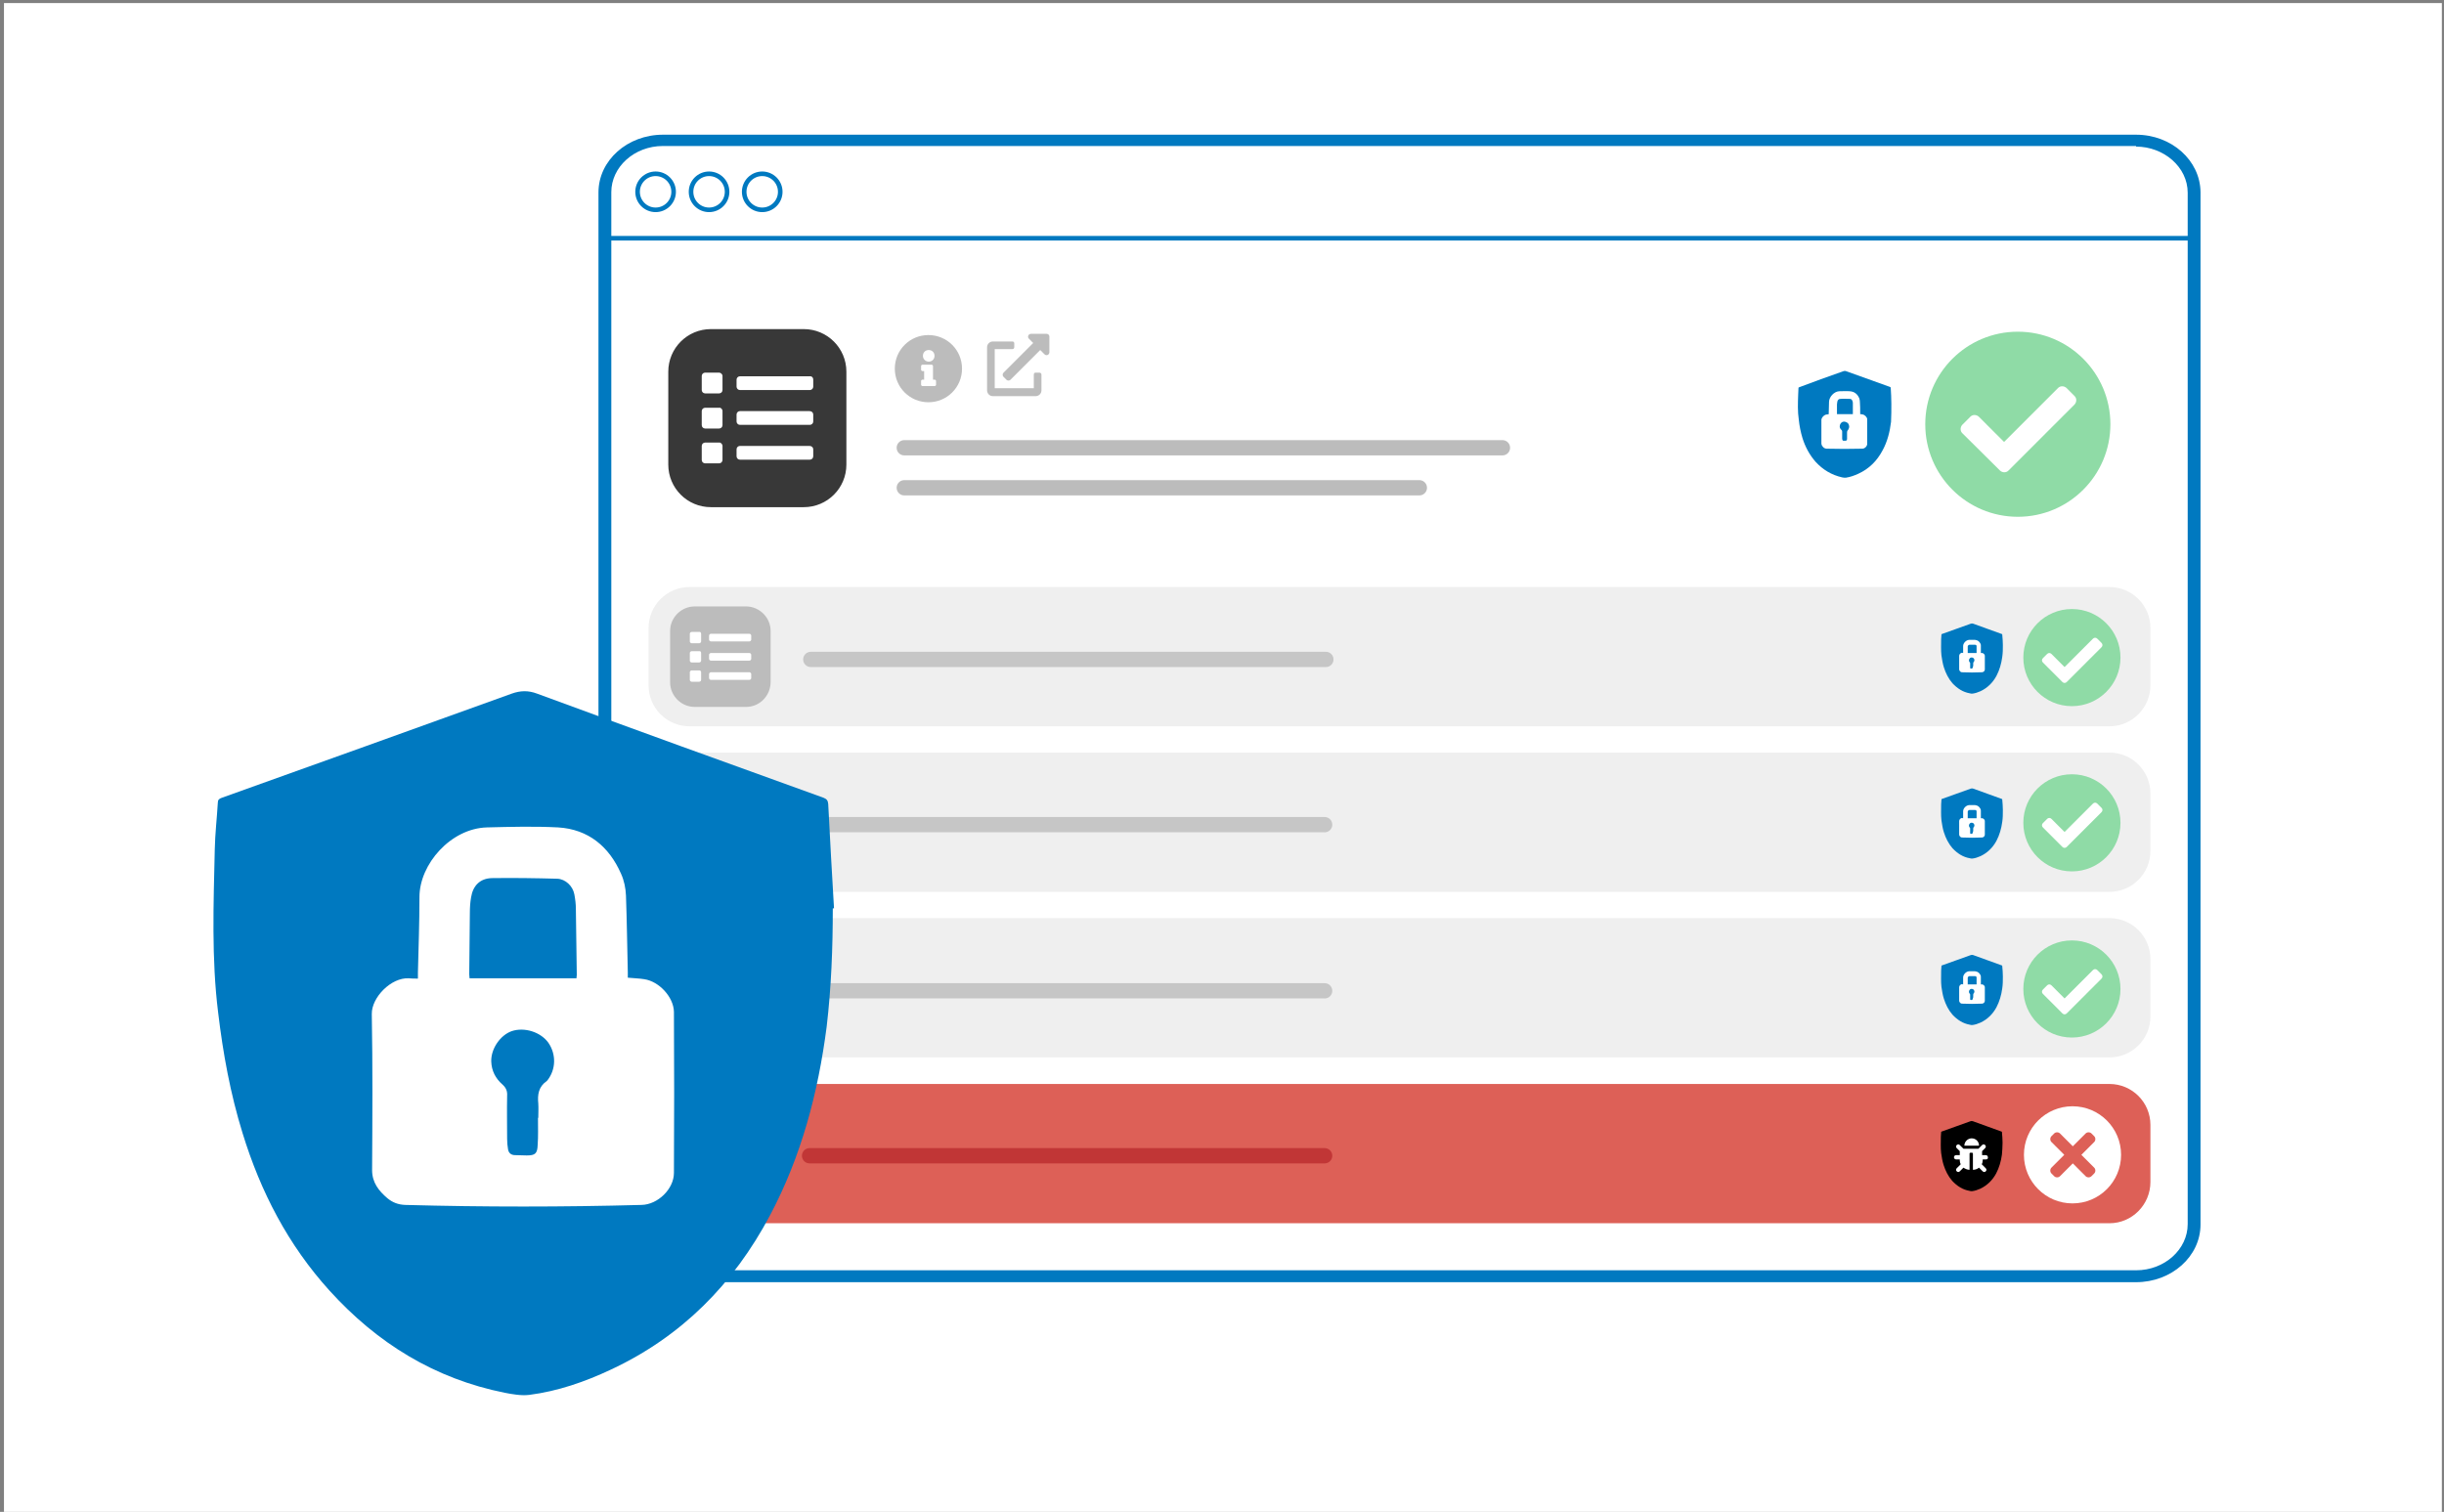
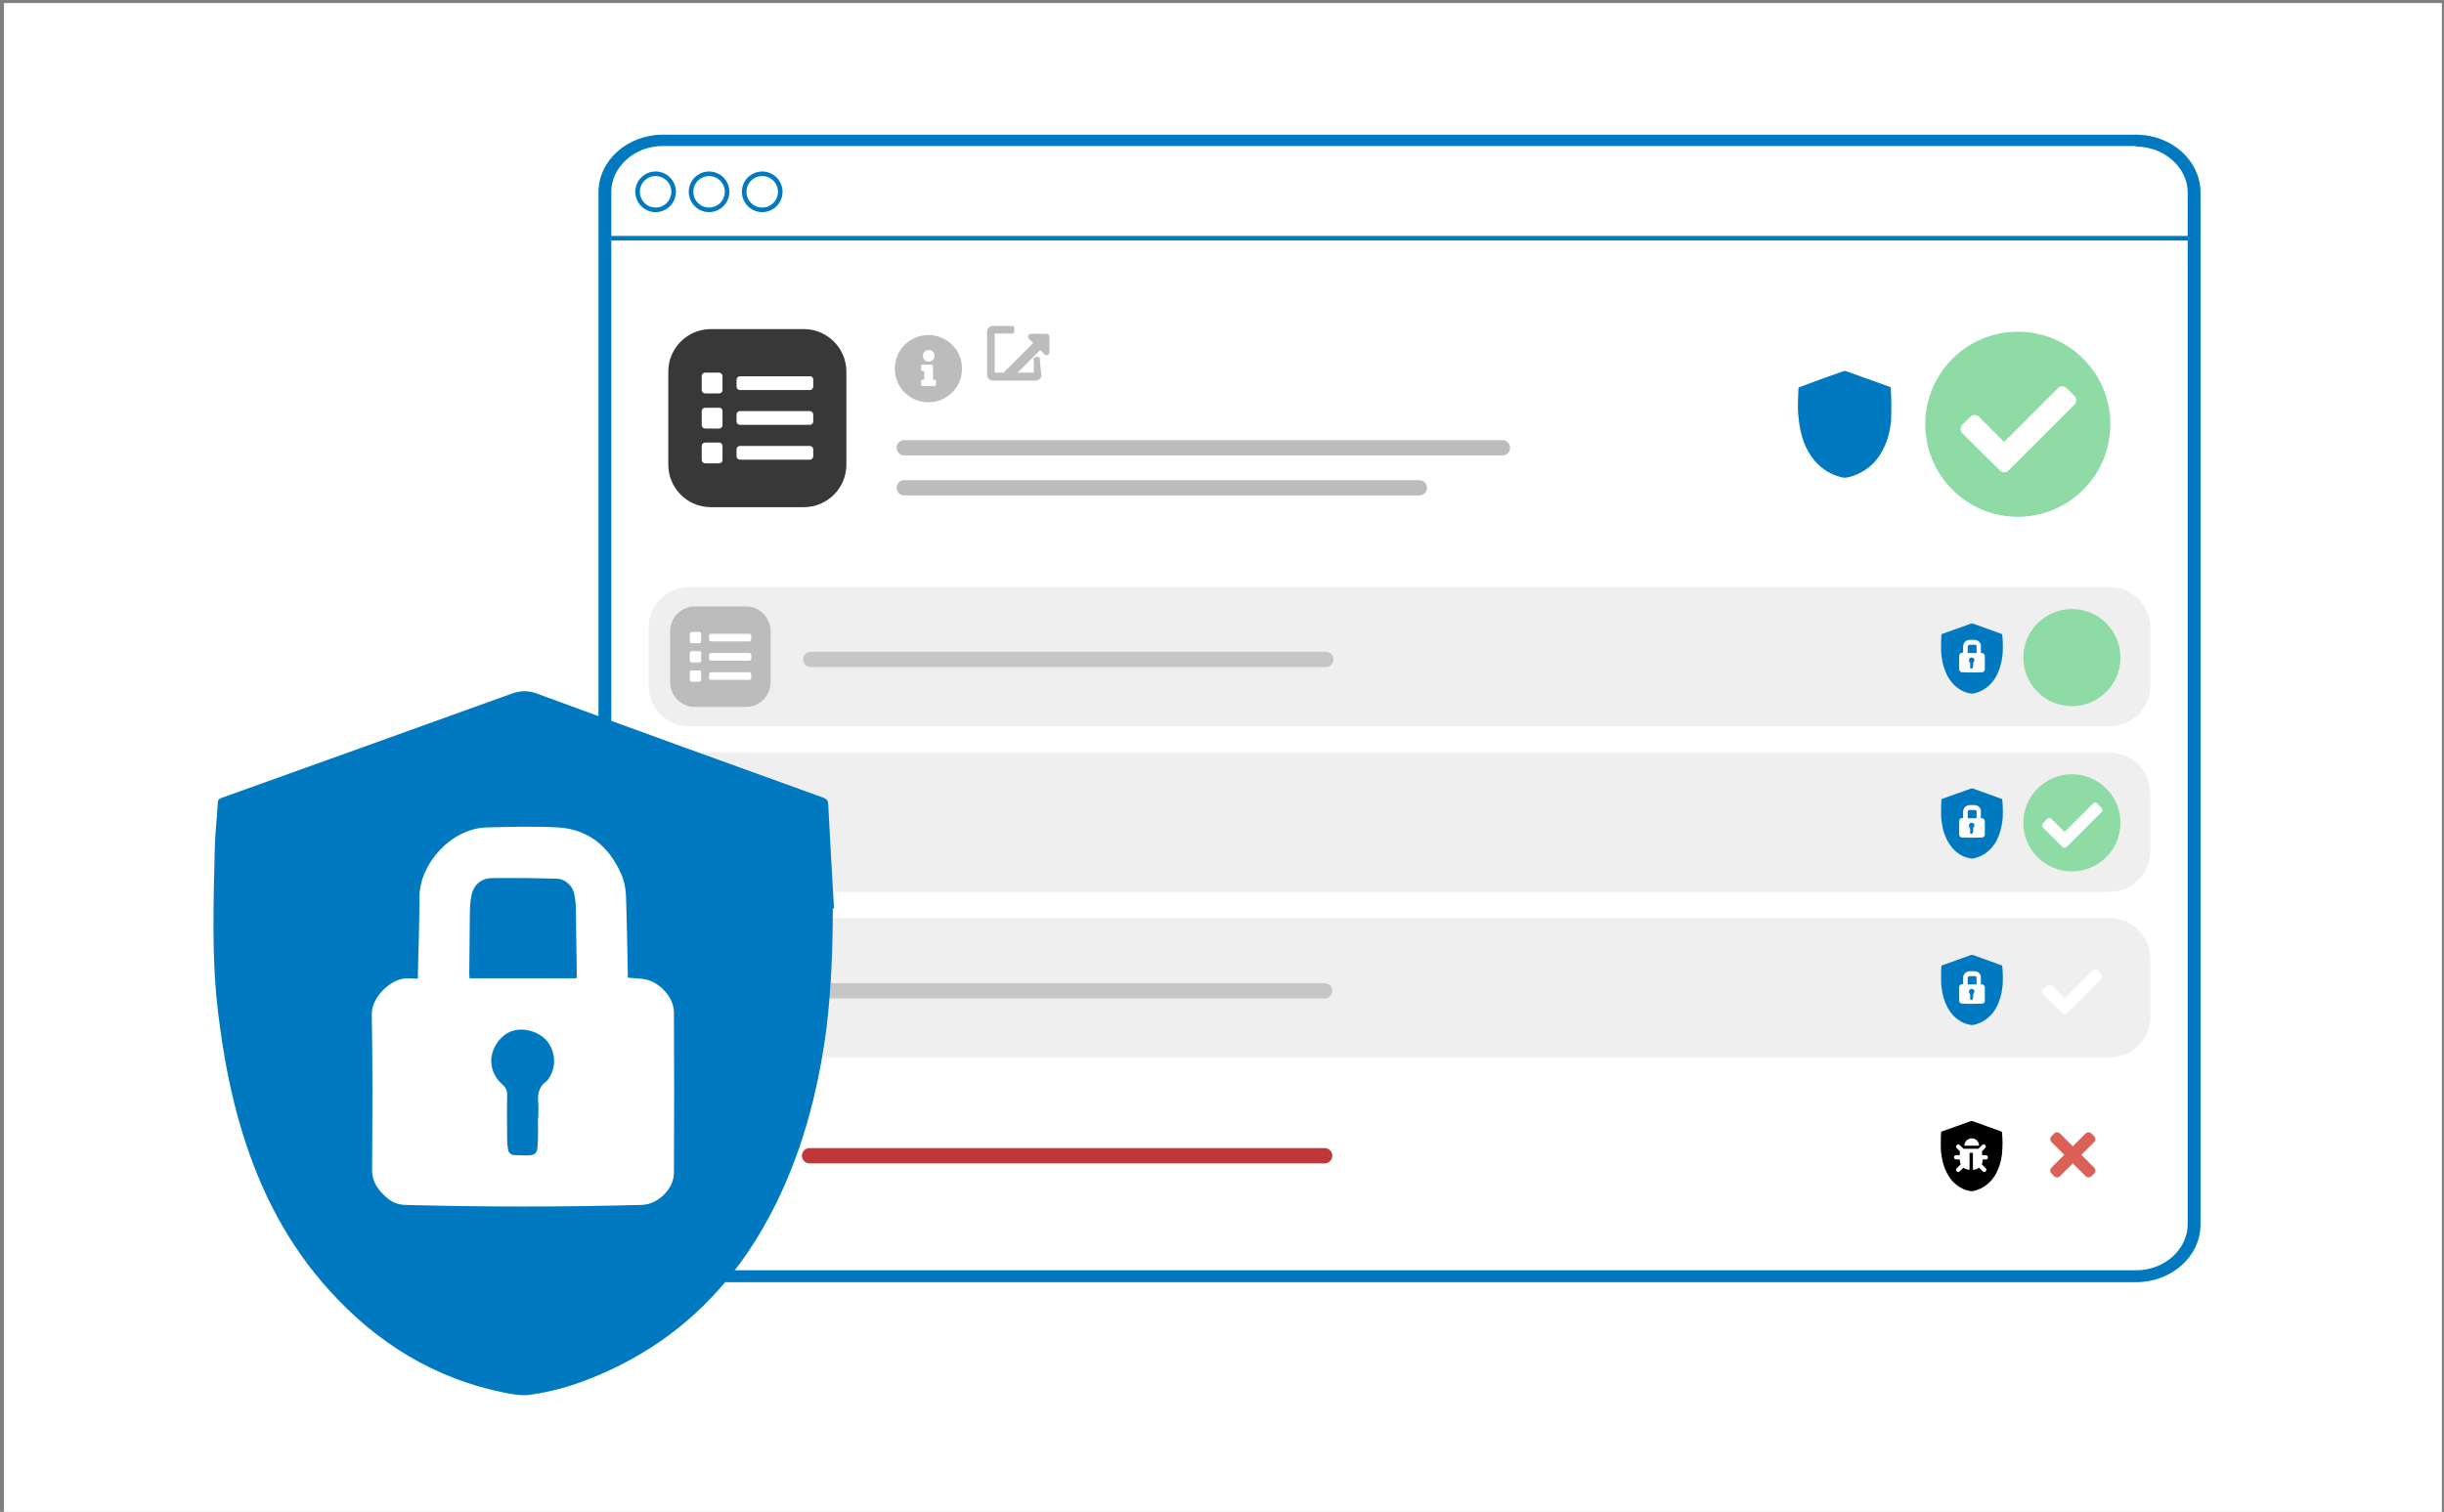
<svg xmlns="http://www.w3.org/2000/svg" version="1.1" id="Layer_1" x="0px" y="0px" viewBox="0 0 800 495" style="enable-background:new 0 0 800 495;" xml:space="preserve">
  <rect x="0" y="0" width="800" height="495" fill="#808080" stroke="none" />
  <style type="text/css">
	.st0{fill:#FFFFFF;}
	.st1{fill:#0079C0;}
	.st2{fill:none;stroke:#0079C0;stroke-width:1.5;stroke-miterlimit:10;}
	.st3{fill:none;stroke:#BCBCBC;stroke-width:5;stroke-linecap:round;stroke-miterlimit:10;}
	.st4{fill:#383838;stroke:#383838;stroke-width:1.5;stroke-miterlimit:10;}
	.st5{enable-background:new    ;}
	.st6{fill:#BCBCBC;}
	.st7{fill:#EFEFEF;}
	.st8{fill:#BCBCBC;stroke:#BCBCBC;stroke-width:1.5;stroke-miterlimit:10;}
	.st9{fill:#5B5B5B;stroke:#5B5B5B;stroke-width:1.5;stroke-miterlimit:10;}
	.st10{fill:#DD6057;}
	.st11{fill:#8FDBA6;}
	.st12{fill:none;stroke:#C6C6C6;stroke-width:5;stroke-linecap:round;stroke-miterlimit:10;}
	.st13{fill:none;stroke:#C13636;stroke-width:5;stroke-linecap:round;stroke-miterlimit:10;}
</style>
  <g id="Layer_1_00000005957044653597950270000002769073918839101871_">
    <rect x="1.3" y="1" class="st0" width="798" height="494" />
    <g>
      <g>
        <g>
          <path class="st0" d="M217,417.7c-10.5,0-18.8-7.7-18.8-16.9V62.9c0-9.4,8.6-16.9,18.8-16.9h482.2c10.5,0,18.8,7.7,18.8,16.9      v337.9c0,9.4-8.6,16.9-18.8,16.9L217,417.7L217,417.7z" />
          <path class="st1" d="M699.2,48c9.1,0,16.9,6.7,16.9,15.1v337.7c0,8.2-7.5,15.1-16.9,15.1H217c-9.1,0-16.9-6.7-16.9-15.1V62.9      c0-8.2,7.5-15.1,16.9-15.1h482.2 M699.2,44.1H217c-11.6,0-21.1,8.4-21.1,18.9v337.9c0,10.4,9.4,18.9,21.1,18.9h482.2      c11.6,0,21.1-8.4,21.1-18.9v-338C720.2,52.5,710.8,44.1,699.2,44.1L699.2,44.1z" />
        </g>
        <g>
          <line class="st2" x1="196.8" y1="78" x2="719.7" y2="78" />
        </g>
        <circle class="st2" cx="214.6" cy="62.8" r="5.9" />
        <circle class="st2" cx="232.1" cy="62.8" r="5.9" />
        <circle class="st2" cx="249.5" cy="62.8" r="5.9" />
      </g>
      <g>
        <line class="st3" x1="296" y1="146.6" x2="491.8" y2="146.6" />
        <line class="st3" x1="296" y1="159.7" x2="464.6" y2="159.7" />
        <g>
          <path class="st4" d="M263.1,165.3h-30.4c-7.3,0-13.2-5.9-13.2-13.2v-30.4c0-7.3,5.9-13.2,13.2-13.2h30.4      c7.3,0,13.2,5.9,13.2,13.2v30.4C276.3,159.4,270.4,165.3,263.1,165.3z" />
          <g class="st5">
            <path class="st0" d="M236.5,123.1v4.6c0,0.6-0.5,1.1-1.1,1.1h-4.6c-0.6,0-1.1-0.5-1.1-1.1v-4.6c0-0.6,0.5-1.1,1.1-1.1h4.6       C235.9,122,236.5,122.5,236.5,123.1z M236.5,134.6v4.6c0,0.6-0.5,1.1-1.1,1.1h-4.6c-0.6,0-1.1-0.5-1.1-1.1v-4.6       c0-0.6,0.5-1.1,1.1-1.1h4.6C235.9,133.4,236.5,133.9,236.5,134.6z M236.5,146v4.6c0,0.6-0.5,1.1-1.1,1.1h-4.6       c-0.6,0-1.1-0.5-1.1-1.1V146c0-0.6,0.5-1.1,1.1-1.1h4.6C235.9,144.8,236.5,145.4,236.5,146z M266.2,124.3v2.3       c0,0.6-0.5,1.1-1.1,1.1h-22.9c-0.6,0-1.1-0.5-1.1-1.1v-2.3c0-0.6,0.5-1.1,1.1-1.1H265C265.7,123.1,266.2,123.6,266.2,124.3z        M266.2,135.7v2.3c0,0.6-0.5,1.1-1.1,1.1h-22.9c-0.6,0-1.1-0.5-1.1-1.1v-2.3c0-0.6,0.5-1.1,1.1-1.1H265       C265.7,134.6,266.2,135.1,266.2,135.7z M266.2,147.1v2.3c0,0.6-0.5,1.1-1.1,1.1h-22.9c-0.6,0-1.1-0.5-1.1-1.1v-2.3       c0-0.6,0.5-1.1,1.1-1.1H265C265.7,146,266.2,146.5,266.2,147.1z" />
          </g>
        </g>
        <g class="st5">
          <path class="st6" d="M314.9,120.7c0,6.1-4.9,11-11,11s-11-4.9-11-11c0-6.1,4.9-11,11-11S314.9,114.6,314.9,120.7z M306.4,124.8      c0-0.3-0.2-0.5-0.5-0.5h-0.5v-4.4c0-0.3-0.2-0.5-0.5-0.5H302c-0.3,0-0.5,0.2-0.5,0.5v1.1c0,0.3,0.2,0.5,0.5,0.5h0.5v2.8H302      c-0.3,0-0.5,0.2-0.5,0.5v1.1c0,0.3,0.2,0.5,0.5,0.5h3.9c0.3,0,0.5-0.2,0.5-0.5V124.8z M302.1,116.5c0,1,0.8,1.9,1.9,1.9      s1.9-0.8,1.9-1.9s-0.8-1.9-1.9-1.9S302.1,115.4,302.1,116.5z" />
        </g>
        <g class="st5">
-           <path class="st6" d="M340.9,122.7v5.1c0,1.1-0.9,1.9-1.9,1.9H325c-1.1,0-1.9-0.9-1.9-1.9v-14.1c0-1.1,0.9-1.9,1.9-1.9h6.4      c0.4,0,0.6,0.3,0.6,0.6v1.3c0,0.4-0.3,0.6-0.6,0.6h-5.8v12.8h12.8v-4.5c0-0.4,0.3-0.6,0.6-0.6h1.3      C340.7,122.1,340.9,122.3,340.9,122.7z M343.5,110.2v5.1c0,0.9-1,1.3-1.6,0.7l-1.4-1.4l-9.7,9.7c-0.2,0.2-0.4,0.3-0.7,0.3      c-0.3,0-0.5-0.1-0.7-0.3l-0.9-0.9c-0.2-0.2-0.3-0.4-0.3-0.7c0-0.3,0.1-0.5,0.3-0.7l9.7-9.7l-1.4-1.4c-0.6-0.6-0.2-1.6,0.7-1.6      h5.1C343.1,109.3,343.5,109.7,343.5,110.2z" />
+           <path class="st6" d="M340.9,122.7c0,1.1-0.9,1.9-1.9,1.9H325c-1.1,0-1.9-0.9-1.9-1.9v-14.1c0-1.1,0.9-1.9,1.9-1.9h6.4      c0.4,0,0.6,0.3,0.6,0.6v1.3c0,0.4-0.3,0.6-0.6,0.6h-5.8v12.8h12.8v-4.5c0-0.4,0.3-0.6,0.6-0.6h1.3      C340.7,122.1,340.9,122.3,340.9,122.7z M343.5,110.2v5.1c0,0.9-1,1.3-1.6,0.7l-1.4-1.4l-9.7,9.7c-0.2,0.2-0.4,0.3-0.7,0.3      c-0.3,0-0.5-0.1-0.7-0.3l-0.9-0.9c-0.2-0.2-0.3-0.4-0.3-0.7c0-0.3,0.1-0.5,0.3-0.7l9.7-9.7l-1.4-1.4c-0.6-0.6-0.2-1.6,0.7-1.6      h5.1C343.1,109.3,343.5,109.7,343.5,110.2z" />
        </g>
      </g>
      <g>
        <path class="st7" d="M690.5,237.8H225.7c-7.4,0-13.4-6-13.4-13.4v-18.8c0-7.4,6-13.4,13.4-13.4h464.8c7.4,0,13.4,6,13.4,13.4     v18.8C703.9,231.7,697.9,237.8,690.5,237.8z" />
        <g>
          <path class="st8" d="M244.2,230.7h-16.8c-4,0-7.3-3.3-7.3-7.3v-16.8c0-4,3.3-7.3,7.3-7.3h16.8c4,0,7.3,3.3,7.3,7.3v16.8      C251.4,227.5,248.2,230.7,244.2,230.7z" />
          <g class="st5">
            <path class="st0" d="M229.5,207.5v2.5c0,0.3-0.3,0.6-0.6,0.6h-2.5c-0.3,0-0.6-0.3-0.6-0.6v-2.5c0-0.3,0.3-0.6,0.6-0.6h2.5       C229.2,206.8,229.5,207.1,229.5,207.5z M229.5,213.8v2.5c0,0.3-0.3,0.6-0.6,0.6h-2.5c-0.3,0-0.6-0.3-0.6-0.6v-2.5       c0-0.3,0.3-0.6,0.6-0.6h2.5C229.2,213.1,229.5,213.4,229.5,213.8z M229.5,220.1v2.5c0,0.3-0.3,0.6-0.6,0.6h-2.5       c-0.3,0-0.6-0.3-0.6-0.6v-2.5c0-0.3,0.3-0.6,0.6-0.6h2.5C229.2,219.5,229.5,219.7,229.5,220.1z M245.9,208.1v1.3       c0,0.3-0.3,0.6-0.6,0.6h-12.6c-0.3,0-0.6-0.3-0.6-0.6v-1.3c0-0.3,0.3-0.6,0.6-0.6h12.6C245.6,207.5,245.9,207.8,245.9,208.1z        M245.9,214.4v1.3c0,0.3-0.3,0.6-0.6,0.6h-12.6c-0.3,0-0.6-0.3-0.6-0.6v-1.3c0-0.3,0.3-0.6,0.6-0.6h12.6       C245.6,213.8,245.9,214.1,245.9,214.4z M245.9,220.7v1.3c0,0.3-0.3,0.6-0.6,0.6h-12.6c-0.3,0-0.6-0.3-0.6-0.6v-1.3       c0-0.3,0.3-0.6,0.6-0.6h12.6C245.6,220.1,245.9,220.4,245.9,220.7z" />
          </g>
        </g>
      </g>
      <g>
        <path class="st7" d="M690.5,292H225.7c-7.4,0-13.4-6-13.4-13.4v-18.8c0-7.4,6-13.4,13.4-13.4h464.8c7.4,0,13.4,6,13.4,13.4v18.8     C703.9,286,697.9,292,690.5,292z" />
        <g>
          <path class="st9" d="M244.2,285h-16.8c-4,0-7.3-3.3-7.3-7.3v-16.8c0-4,3.3-7.3,7.3-7.3h16.8c4,0,7.3,3.3,7.3,7.3v16.8      C251.4,281.7,248.2,285,244.2,285z" />
          <g class="st5">
            <path class="st0" d="M229.5,261.7v2.5c0,0.3-0.3,0.6-0.6,0.6h-2.5c-0.3,0-0.6-0.3-0.6-0.6v-2.5c0-0.3,0.3-0.6,0.6-0.6h2.5       C229.2,261.1,229.5,261.4,229.5,261.7z M229.5,268v2.5c0,0.3-0.3,0.6-0.6,0.6h-2.5c-0.3,0-0.6-0.3-0.6-0.6V268       c0-0.3,0.3-0.6,0.6-0.6h2.5C229.2,267.4,229.5,267.7,229.5,268z M229.5,274.3v2.5c0,0.3-0.3,0.6-0.6,0.6h-2.5       c-0.3,0-0.6-0.3-0.6-0.6v-2.5c0-0.3,0.3-0.6,0.6-0.6h2.5C229.2,273.7,229.5,274,229.5,274.3z M245.9,262.3v1.3       c0,0.3-0.3,0.6-0.6,0.6h-12.6c-0.3,0-0.6-0.3-0.6-0.6v-1.3c0-0.3,0.3-0.6,0.6-0.6h12.6C245.6,261.7,245.9,262,245.9,262.3z        M245.9,268.6v1.3c0,0.3-0.3,0.6-0.6,0.6h-12.6c-0.3,0-0.6-0.3-0.6-0.6v-1.3c0-0.3,0.3-0.6,0.6-0.6h12.6       C245.6,268,245.9,268.3,245.9,268.6z M245.9,274.9v1.3c0,0.3-0.3,0.6-0.6,0.6h-12.6c-0.3,0-0.6-0.3-0.6-0.6v-1.3       c0-0.3,0.3-0.6,0.6-0.6h12.6C245.6,274.3,245.9,274.6,245.9,274.9z" />
          </g>
        </g>
      </g>
      <g>
        <path class="st7" d="M690.5,346.2H225.7c-7.4,0-13.4-6-13.4-13.4V314c0-7.4,6-13.4,13.4-13.4h464.8c7.4,0,13.4,6,13.4,13.4v18.8     C703.9,340.2,697.9,346.2,690.5,346.2z" />
        <g>
          <path class="st9" d="M244.2,339.2h-16.8c-4,0-7.3-3.3-7.3-7.3v-16.8c0-4,3.3-7.3,7.3-7.3h16.8c4,0,7.3,3.3,7.3,7.3v16.8      C251.4,335.9,248.2,339.2,244.2,339.2z" />
          <g class="st5">
            <path class="st0" d="M229.5,316v2.5c0,0.3-0.3,0.6-0.6,0.6h-2.5c-0.3,0-0.6-0.3-0.6-0.6V316c0-0.3,0.3-0.6,0.6-0.6h2.5       C229.2,315.3,229.5,315.6,229.5,316z M229.5,322.3v2.5c0,0.3-0.3,0.6-0.6,0.6h-2.5c-0.3,0-0.6-0.3-0.6-0.6v-2.5       c0-0.3,0.3-0.6,0.6-0.6h2.5C229.2,321.6,229.5,321.9,229.5,322.3z M229.5,328.6v2.5c0,0.3-0.3,0.6-0.6,0.6h-2.5       c-0.3,0-0.6-0.3-0.6-0.6v-2.5c0-0.3,0.3-0.6,0.6-0.6h2.5C229.2,327.9,229.5,328.2,229.5,328.6z M245.9,316.6v1.3       c0,0.3-0.3,0.6-0.6,0.6h-12.6c-0.3,0-0.6-0.3-0.6-0.6v-1.3c0-0.3,0.3-0.6,0.6-0.6h12.6C245.6,316,245.9,316.2,245.9,316.6z        M245.9,322.9v1.3c0,0.3-0.3,0.6-0.6,0.6h-12.6c-0.3,0-0.6-0.3-0.6-0.6v-1.3c0-0.3,0.3-0.6,0.6-0.6h12.6       C245.6,322.3,245.9,322.5,245.9,322.9z M245.9,329.2v1.3c0,0.3-0.3,0.6-0.6,0.6h-12.6c-0.3,0-0.6-0.3-0.6-0.6v-1.3       c0-0.3,0.3-0.6,0.6-0.6h12.6C245.6,328.6,245.9,328.8,245.9,329.2z" />
          </g>
        </g>
      </g>
      <g>
-         <path class="st10" d="M690.5,400.5H225.7c-7.4,0-13.4-6-13.4-13.4v-18.8c0-7.4,6-13.4,13.4-13.4h464.8c7.4,0,13.4,6,13.4,13.4     V387C703.9,394.4,697.9,400.5,690.5,400.5z" />
        <g>
          <path class="st10" d="M244.2,393.4h-16.8c-4,0-7.3-3.3-7.3-7.3v-16.8c0-4,3.3-7.3,7.3-7.3h16.8c4,0,7.3,3.3,7.3,7.3v16.8      C251.4,390.2,248.2,393.4,244.2,393.4z" />
        </g>
      </g>
      <g>
        <g>
          <circle class="st11" cx="660.5" cy="138.9" r="30.3" />
          <g class="st5">
            <path class="st0" d="M642.3,141.8c-0.7-0.7-0.7-1.9,0-2.7l2.7-2.7c0.7-0.7,1.9-0.7,2.7,0l8.3,8.3l17.7-17.7       c0.7-0.7,1.9-0.7,2.7,0l2.7,2.7c0.7,0.7,0.7,1.9,0,2.7l-21.7,21.7c-0.7,0.7-1.9,0.7-2.7,0L642.3,141.8z" />
          </g>
        </g>
        <g>
          <path class="st1" d="M619.1,132.2C619.2,132.2,619.2,132.2,619.1,132.2c0-1.7-0.1-3.5-0.2-5.2c0-0.2-0.1-0.2-0.2-0.3      c-4.7-1.7-9.5-3.4-14.2-5.1c-0.4-0.2-0.8-0.2-1.3,0c-4.8,1.7-9.6,3.4-14.3,5.2c-0.1,0-0.2,0.1-0.2,0.2c0,0.8-0.1,1.5-0.1,2.3      c-0.1,2.7-0.2,5.4,0.2,8.1c0.2,2,0.6,4,1.2,6c0.9,2.9,2.3,5.5,4.3,7.8c2.4,2.6,5.2,4.3,8.7,5.1c0.4,0.1,0.8,0.1,1.2,0.1      c1.4-0.2,2.8-0.7,4.1-1.3c3.5-1.6,6.1-4.2,7.9-7.6c1.6-2.9,2.4-6.1,2.8-9.4C619.1,136.1,619.1,134.1,619.1,132.2z" />
-           <path class="st0" d="M598.6,135.6c0-0.1,0-0.2,0-0.3c0-1.2,0.1-2.5,0.1-3.7c0-1.6,1.6-3.4,3.3-3.5c1.2,0,2.4-0.1,3.5,0      c1.5,0.1,2.5,0.9,3.1,2.3c0.1,0.3,0.2,0.7,0.2,1.1c0.1,1.3,0.1,2.5,0.1,3.8c0,0.1,0,0.2,0,0.3c0.3,0,0.6,0,0.8,0.1      c0.7,0.1,1.5,0.9,1.5,1.6c0,2.7,0,5.3,0,8c0,0.8-0.8,1.6-1.6,1.6c-3.9,0.1-7.8,0.1-11.7,0c-0.3,0-0.6-0.1-0.9-0.3      c-0.4-0.4-0.8-0.8-0.8-1.4c0-2.6,0-5.2,0-7.7c0-0.8,1-1.8,1.8-1.8C598.3,135.7,598.4,135.6,598.6,135.6z M606.5,135.6      c0-0.1,0-0.1,0-0.2c0-1.1,0-2.2,0-3.3c0-0.2,0-0.5-0.1-0.7c-0.1-0.4-0.4-0.8-0.8-0.8c-1.1,0-2.2-0.1-3.2,0c-0.6,0-0.9,0.4-1,1      c0,0.3-0.1,0.5-0.1,0.8c0,1,0,2,0,3c0,0.1,0,0.1,0,0.2C602.9,135.6,604.7,135.6,606.5,135.6z M604.6,142.5L604.6,142.5      c0-0.2,0-0.5,0-0.7c0-0.4,0-0.8,0.4-1.1c0,0,0,0,0-0.1c0.4-0.5,0.4-1.3,0-1.9c-0.4-0.5-1.2-0.8-1.8-0.6s-1,0.9-1,1.5      c0,0.5,0.2,0.8,0.6,1.2c0.2,0.2,0.2,0.3,0.2,0.6c0,0.7,0,1.4,0,2.1c0,0.2,0,0.4,0.1,0.5c0,0.2,0.2,0.3,0.3,0.3      c0.2,0,0.4,0,0.6,0c0.4,0,0.5-0.1,0.6-0.5C604.6,143.4,604.6,143,604.6,142.5z" />
        </g>
      </g>
      <g>
        <g>
          <circle class="st11" cx="678.2" cy="215.3" r="15.9" />
          <g class="st5">
-             <path class="st0" d="M668.7,216.9c-0.4-0.4-0.4-1,0-1.4l1.4-1.4c0.4-0.4,1-0.4,1.4,0l4.3,4.3l9.3-9.3c0.4-0.4,1-0.4,1.4,0       l1.4,1.4c0.4,0.4,0.4,1,0,1.4l-11.4,11.4c-0.4,0.4-1,0.4-1.4,0L668.7,216.9z" />
-           </g>
+             </g>
        </g>
        <g>
          <path class="st1" d="M655.6,211.2C655.6,211.2,655.7,211.2,655.6,211.2c0-1.1-0.1-2.3-0.2-3.4c0-0.1,0-0.2-0.1-0.2      c-3.1-1.1-6.3-2.3-9.4-3.4c-0.3-0.1-0.5-0.1-0.8,0c-3.2,1.1-6.3,2.3-9.5,3.4c-0.1,0-0.1,0.1-0.1,0.2c0,0.5-0.1,1-0.1,1.5      c0,1.8-0.1,3.6,0.1,5.3c0.2,1.3,0.4,2.7,0.8,3.9c0.6,1.9,1.5,3.7,2.8,5.2c1.6,1.7,3.4,2.9,5.7,3.3c0.3,0.1,0.5,0.1,0.8,0.1      c0.9-0.1,1.8-0.4,2.7-0.8c2.3-1.1,4-2.8,5.2-5c1-1.9,1.6-4,1.9-6.2C655.6,213.7,655.6,212.5,655.6,211.2z" />
          <path class="st0" d="M642.6,213.8c0-0.1,0-0.1,0-0.2c0-0.7,0-1.4,0-2.1c0-0.9,0.9-1.9,1.9-2c0.7,0,1.3,0,2,0      c0.9,0.1,1.4,0.5,1.8,1.3c0.1,0.2,0.1,0.4,0.1,0.6c0,0.7,0,1.4,0,2.2c0,0,0,0.1,0,0.2c0.2,0,0.3,0,0.5,0      c0.4,0.1,0.8,0.5,0.8,0.9c0,1.5,0,3,0,4.5c0,0.5-0.5,0.9-0.9,0.9c-2.2,0.1-4.4,0.1-6.6,0c-0.2,0-0.4-0.1-0.5-0.2      c-0.2-0.2-0.4-0.4-0.4-0.8c0-1.5,0-2.9,0-4.4c0-0.5,0.5-1,1-1C642.4,213.8,642.5,213.8,642.6,213.8z M647,213.8      C647,213.8,647,213.7,647,213.8c0-0.7,0-1.3,0-1.9c0-0.1,0-0.3,0-0.4c0-0.2-0.2-0.4-0.5-0.4c-0.6,0-1.2,0-1.8,0      c-0.3,0-0.5,0.2-0.6,0.5c0,0.1,0,0.3,0,0.4c0,0.6,0,1.1,0,1.7v0.1C645,213.8,646,213.8,647,213.8z M645.9,217.7L645.9,217.7      c0-0.1,0-0.3,0-0.4c0-0.2,0-0.5,0.2-0.6l0,0c0.2-0.3,0.3-0.7,0-1.1c-0.2-0.3-0.7-0.4-1-0.3c-0.3,0.1-0.6,0.5-0.6,0.9      c0,0.3,0.1,0.5,0.3,0.7c0.1,0.1,0.1,0.2,0.1,0.3c0,0.4,0,0.8,0,1.2c0,0.1,0,0.2,0,0.3s0.1,0.2,0.2,0.2c0.1,0,0.2,0,0.3,0      c0.2,0,0.3-0.1,0.3-0.3C645.9,218.2,645.9,218,645.9,217.7z" />
        </g>
      </g>
      <line class="st12" x1="265.4" y1="215.9" x2="434" y2="215.9" />
      <g>
        <g>
          <g>
            <circle class="st11" cx="678.2" cy="269.4" r="15.9" />
            <g class="st5">
              <path class="st0" d="M668.7,270.9c-0.4-0.4-0.4-1,0-1.4l1.4-1.4c0.4-0.4,1-0.4,1.4,0l4.3,4.3l9.3-9.3c0.4-0.4,1-0.4,1.4,0        l1.4,1.4c0.4,0.4,0.4,1,0,1.4l-11.4,11.4c-0.4,0.4-1,0.4-1.4,0L668.7,270.9z" />
            </g>
          </g>
          <g>
            <path class="st1" d="M655.6,265.2C655.6,265.2,655.7,265.2,655.6,265.2c0-1.1-0.1-2.3-0.2-3.4c0-0.1,0-0.2-0.1-0.2       c-3.1-1.1-6.3-2.3-9.4-3.4c-0.3-0.1-0.5-0.1-0.8,0c-3.2,1.1-6.3,2.3-9.5,3.4c-0.1,0-0.1,0.1-0.1,0.2c0,0.5-0.1,1-0.1,1.5       c0,1.8-0.1,3.6,0.1,5.3c0.2,1.3,0.4,2.7,0.8,3.9c0.6,1.9,1.5,3.7,2.8,5.2c1.6,1.7,3.4,2.9,5.7,3.3c0.3,0.1,0.5,0.1,0.8,0.1       c0.9-0.1,1.8-0.4,2.7-0.8c2.3-1.1,4-2.8,5.2-5c1-1.9,1.6-4,1.9-6.2C655.6,267.8,655.6,266.5,655.6,265.2z" />
            <path class="st0" d="M642.6,267.9c0-0.1,0-0.1,0-0.2c0-0.7,0-1.4,0-2.1c0-0.9,0.9-1.9,1.9-2c0.7,0,1.3,0,2,0       c0.9,0.1,1.4,0.5,1.8,1.3c0.1,0.2,0.1,0.4,0.1,0.6c0,0.7,0,1.4,0,2.2c0,0,0,0.1,0,0.2c0.2,0,0.3,0,0.5,0       c0.4,0.1,0.8,0.5,0.8,0.9c0,1.5,0,3,0,4.5c0,0.5-0.5,0.9-0.9,0.9c-2.2,0.1-4.4,0.1-6.6,0c-0.2,0-0.4-0.1-0.5-0.2       c-0.2-0.2-0.4-0.4-0.4-0.8c0-1.5,0-2.9,0-4.4c0-0.5,0.5-1,1-1C642.4,267.9,642.5,267.9,642.6,267.9z M647,267.9       C647,267.8,647,267.8,647,267.9c0-0.7,0-1.3,0-1.9c0-0.1,0-0.3,0-0.4c0-0.2-0.2-0.4-0.5-0.4c-0.6,0-1.2,0-1.8,0       c-0.3,0-0.5,0.2-0.6,0.5c0,0.1,0,0.3,0,0.4c0,0.6,0,1.1,0,1.7v0.1C645,267.9,646,267.9,647,267.9z M645.9,271.8L645.9,271.8       c0-0.1,0-0.3,0-0.4c0-0.2,0-0.5,0.2-0.6l0,0c0.2-0.3,0.3-0.7,0-1.1c-0.2-0.3-0.7-0.4-1-0.3s-0.6,0.5-0.6,0.9       c0,0.3,0.1,0.5,0.3,0.7c0.1,0.1,0.1,0.2,0.1,0.3c0,0.4,0,0.8,0,1.2c0,0.1,0,0.2,0,0.3c0,0.1,0.1,0.2,0.2,0.2c0.1,0,0.2,0,0.3,0       c0.2,0,0.3-0.1,0.3-0.3C645.9,272.3,645.9,272,645.9,271.8z" />
          </g>
        </g>
-         <line class="st12" x1="265" y1="270" x2="433.6" y2="270" />
      </g>
      <g>
        <g>
          <g>
-             <circle class="st11" cx="678.2" cy="323.8" r="15.9" />
            <g class="st5">
              <path class="st0" d="M668.7,325.4c-0.4-0.4-0.4-1,0-1.4l1.4-1.4c0.4-0.4,1-0.4,1.4,0l4.3,4.3l9.3-9.3c0.4-0.4,1-0.4,1.4,0        l1.4,1.4c0.4,0.4,0.4,1,0,1.4l-11.4,11.4c-0.4,0.4-1,0.4-1.4,0L668.7,325.4z" />
            </g>
          </g>
          <g>
            <path class="st1" d="M655.6,319.7C655.6,319.7,655.7,319.7,655.6,319.7c0-1.1-0.1-2.3-0.2-3.4c0-0.1,0-0.2-0.1-0.2       c-3.1-1.1-6.3-2.3-9.4-3.4c-0.3-0.1-0.5-0.1-0.8,0c-3.2,1.1-6.3,2.3-9.5,3.4c-0.1,0-0.1,0.1-0.1,0.2c0,0.5-0.1,1-0.1,1.5       c0,1.8-0.1,3.6,0.1,5.3c0.2,1.3,0.4,2.7,0.8,3.9c0.6,1.9,1.5,3.7,2.8,5.2c1.6,1.7,3.4,2.9,5.7,3.3c0.3,0.1,0.5,0.1,0.8,0.1       c0.9-0.1,1.8-0.4,2.7-0.8c2.3-1.1,4-2.8,5.2-5c1-1.9,1.6-4,1.9-6.2C655.6,322.3,655.6,321,655.6,319.7z" />
            <path class="st0" d="M642.6,322.3c0-0.1,0-0.1,0-0.2c0-0.7,0-1.4,0-2.1c0-0.9,0.9-1.9,1.9-2c0.7,0,1.3,0,2,0       c0.9,0.1,1.4,0.5,1.8,1.3c0.1,0.2,0.1,0.4,0.1,0.6c0,0.7,0,1.4,0,2.2c0,0,0,0.1,0,0.2c0.2,0,0.3,0,0.5,0       c0.4,0.1,0.8,0.5,0.8,0.9c0,1.5,0,3,0,4.5c0,0.5-0.5,0.9-0.9,0.9c-2.2,0.1-4.4,0.1-6.6,0c-0.2,0-0.4-0.1-0.5-0.2       c-0.2-0.2-0.4-0.4-0.4-0.8c0-1.5,0-2.9,0-4.4c0-0.5,0.5-1,1-1C642.4,322.3,642.5,322.3,642.6,322.3z M647,322.3       C647,322.3,647,322.2,647,322.3c0-0.7,0-1.3,0-1.9c0-0.1,0-0.3,0-0.4c0-0.2-0.2-0.4-0.5-0.4c-0.6,0-1.2,0-1.8,0       c-0.3,0-0.5,0.2-0.6,0.5c0,0.1,0,0.3,0,0.4c0,0.6,0,1.1,0,1.7v0.1C645,322.3,646,322.3,647,322.3z M645.9,326.2L645.9,326.2       c0-0.1,0-0.3,0-0.4c0-0.2,0-0.5,0.2-0.6l0,0c0.2-0.3,0.3-0.7,0-1.1c-0.2-0.3-0.7-0.4-1-0.3s-0.6,0.5-0.6,0.9       c0,0.3,0.1,0.5,0.3,0.7c0.1,0.1,0.1,0.2,0.1,0.3c0,0.4,0,0.8,0,1.2c0,0.1,0,0.2,0,0.3c0,0.1,0.1,0.2,0.2,0.2c0.1,0,0.2,0,0.3,0       c0.2,0,0.3-0.1,0.3-0.3C645.9,326.7,645.9,326.5,645.9,326.2z" />
          </g>
        </g>
        <line class="st12" x1="265" y1="324.4" x2="433.6" y2="324.4" />
      </g>
      <g>
        <g>
          <g>
            <circle class="st0" cx="678.4" cy="378.1" r="15.9" />
            <g>
              <path class="st10" d="M685.5,382.3c0.5,0.5,0.5,1.4,0,1.9l-0.9,0.9c-0.5,0.5-1.4,0.5-1.9,0l-4.2-4.2l-4.2,4.2        c-0.5,0.5-1.4,0.5-1.9,0l-0.9-0.9c-0.5-0.5-0.5-1.4,0-1.9l4.2-4.2l-4.2-4.2c-0.5-0.5-0.5-1.4,0-1.9l0.9-0.9        c0.5-0.5,1.4-0.5,1.9,0l4.2,4.2l4.2-4.2c0.5-0.5,1.4-0.5,1.9,0l0.9,0.9c0.5,0.5,0.5,1.4,0,1.9l-4.2,4.2L685.5,382.3z" />
            </g>
          </g>
          <g>
            <path d="M655.5,374.1L655.5,374.1c0-1.1-0.1-2.3-0.2-3.4c0-0.1,0-0.2-0.1-0.2c-3.1-1.1-6.3-2.3-9.4-3.4c-0.3-0.1-0.5-0.1-0.8,0       c-3.2,1.1-6.3,2.3-9.5,3.4c-0.1,0-0.1,0.1-0.1,0.2c0,0.5-0.1,1-0.1,1.5c0,1.8-0.1,3.6,0.1,5.3c0.2,1.3,0.4,2.7,0.8,3.9       c0.6,1.9,1.5,3.7,2.8,5.2c1.6,1.7,3.4,2.9,5.7,3.3c0.3,0.1,0.5,0.1,0.8,0.1c0.9-0.1,1.8-0.4,2.7-0.8c2.3-1.1,4-2.8,5.2-5       c1-1.9,1.6-4,1.9-6.2C655.4,376.7,655.5,375.4,655.5,374.1z" />
            <g class="st5">
              <path class="st0" d="M650.1,379.6H649v0.3c0,0.5-0.1,0.9-0.3,1.3l1.3,1.3c0.3,0.3,0.3,0.7,0,1c-0.3,0.3-0.7,0.3-1,0l-1.2-1.2        c-0.5,0.4-1.2,0.7-2,0.7v-5.3c0-0.1-0.1-0.3-0.3-0.3h-0.5c-0.1,0-0.3,0.1-0.3,0.3v5.3c-0.7,0-1.4-0.3-2-0.7l-1.2,1.2        c-0.3,0.3-0.7,0.3-1,0c-0.3-0.3-0.3-0.7,0-1l1.3-1.3c-0.2-0.4-0.3-0.8-0.3-1.3v-0.3h-1.2c-0.4,0-0.7-0.3-0.7-0.7        c0-0.4,0.3-0.7,0.7-0.7h1.2v-1.3l-1-1c-0.3-0.3-0.3-0.7,0-1c0.3-0.3,0.7-0.3,1,0l1.2,1.2h4.9l1.2-1.2c0.3-0.3,0.7-0.3,1,0        s0.3,0.7,0,1l-1,1v1.3h1.2c0.4,0,0.7,0.3,0.7,0.7C650.8,379.3,650.5,379.6,650.1,379.6z M647.8,375.1h-4.8        c0-1.3,1.1-2.4,2.4-2.4S647.8,373.7,647.8,375.1z" />
            </g>
          </g>
        </g>
      </g>
    </g>
    <line class="st13" x1="265" y1="378.4" x2="433.6" y2="378.4" />
  </g>
  <g id="Google_Code">
</g>
  <g id="Good_Pincode">
</g>
  <path class="st1" d="M272.6,297.4c0.1,0,0.3,0,0.4,0c-0.7-11.4-1.3-22.8-1.9-34.2c-0.1-1.1-0.5-1.6-1.5-2  c-31.3-11.3-62.6-22.6-93.8-34.1c-2.9-1.1-5.5-1-8.3,0c-31.6,11.4-63.3,22.8-94.9,34.1c-0.9,0.3-1.3,0.7-1.3,1.6  c-0.3,5.1-0.9,10.2-1,15.3c-0.4,17.8-1.1,35.7,1.1,53.4c1.6,13.4,4,26.6,8,39.5c5.9,19.2,14.9,36.6,28.5,51.6  c15.6,17.2,34.4,28.8,57.3,33.4c2.6,0.5,5.4,1,8,0.7c9.4-1.2,18.3-4.3,26.8-8.3c23.1-10.8,40.1-28,52-50.4  c10.3-19.4,15.8-40.2,18.6-61.9C272.1,323.3,272.6,310.4,272.6,297.4z" />
  <path class="st0" d="M136.8,320.4c0-0.8,0-1.4,0-2c0.2-8.2,0.5-16.4,0.5-24.7c0-10.8,10.3-22.5,22.1-22.8c7.8-0.2,15.6-0.4,23.3,0  c9.9,0.6,16.7,6.3,20.6,15.2c1,2.2,1.5,4.7,1.6,7.1c0.3,8.4,0.4,16.7,0.6,25.1c0,0.6,0,1.2,0,1.8c1.9,0.2,3.6,0.2,5.4,0.5  c4.8,0.7,9.6,5.8,9.7,10.7c0.1,17.6,0.1,35.2,0,52.7c0,5.3-5.3,10.4-10.6,10.5c-25.8,0.7-51.6,0.7-77.4,0c-2.3-0.1-4.1-0.8-5.8-2.2  c-2.8-2.4-5-5.1-5-9.2c0.1-17,0.2-34.1-0.1-51.1c-0.1-5.4,6.3-12,12.1-11.7C134.6,320.4,135.6,320.4,136.8,320.4z M188.7,320.3  c0-0.5,0.1-0.8,0.1-1.1c-0.1-7.2-0.2-14.4-0.3-21.6c0-1.6-0.2-3.2-0.5-4.8c-0.5-2.7-2.9-5-5.6-5.1c-7.1-0.2-14.3-0.3-21.4-0.2  c-3.9,0.1-6.2,2.5-6.8,6.3c-0.3,1.7-0.4,3.4-0.4,5.1c-0.1,6.7-0.1,13.4-0.2,20.1c0,0.4,0.1,0.9,0.1,1.3  C165.3,320.3,176.9,320.3,188.7,320.3z M176.1,366h0.1c0-1.6,0.1-3.2,0-4.7c-0.3-2.9,0.1-5.5,2.7-7.3c0.1-0.1,0.2-0.2,0.3-0.3  c2.8-3.6,2.9-8.5,0.3-12.3c-2.5-3.5-7.8-5.2-12-3.8c-3.7,1.3-6.8,5.7-6.7,9.9c0.1,3.1,1.4,5.6,3.7,7.6c1.2,1.1,1.6,2.2,1.5,3.7  c-0.1,4.7,0,9.4,0,14c0,1.2,0.1,2.4,0.3,3.5c0.2,1.2,1,1.9,2.3,1.9s2.6,0.1,3.8,0.1c2.8,0,3.5-0.6,3.6-3.5  C176.2,372,176.1,369,176.1,366z" />
</svg>